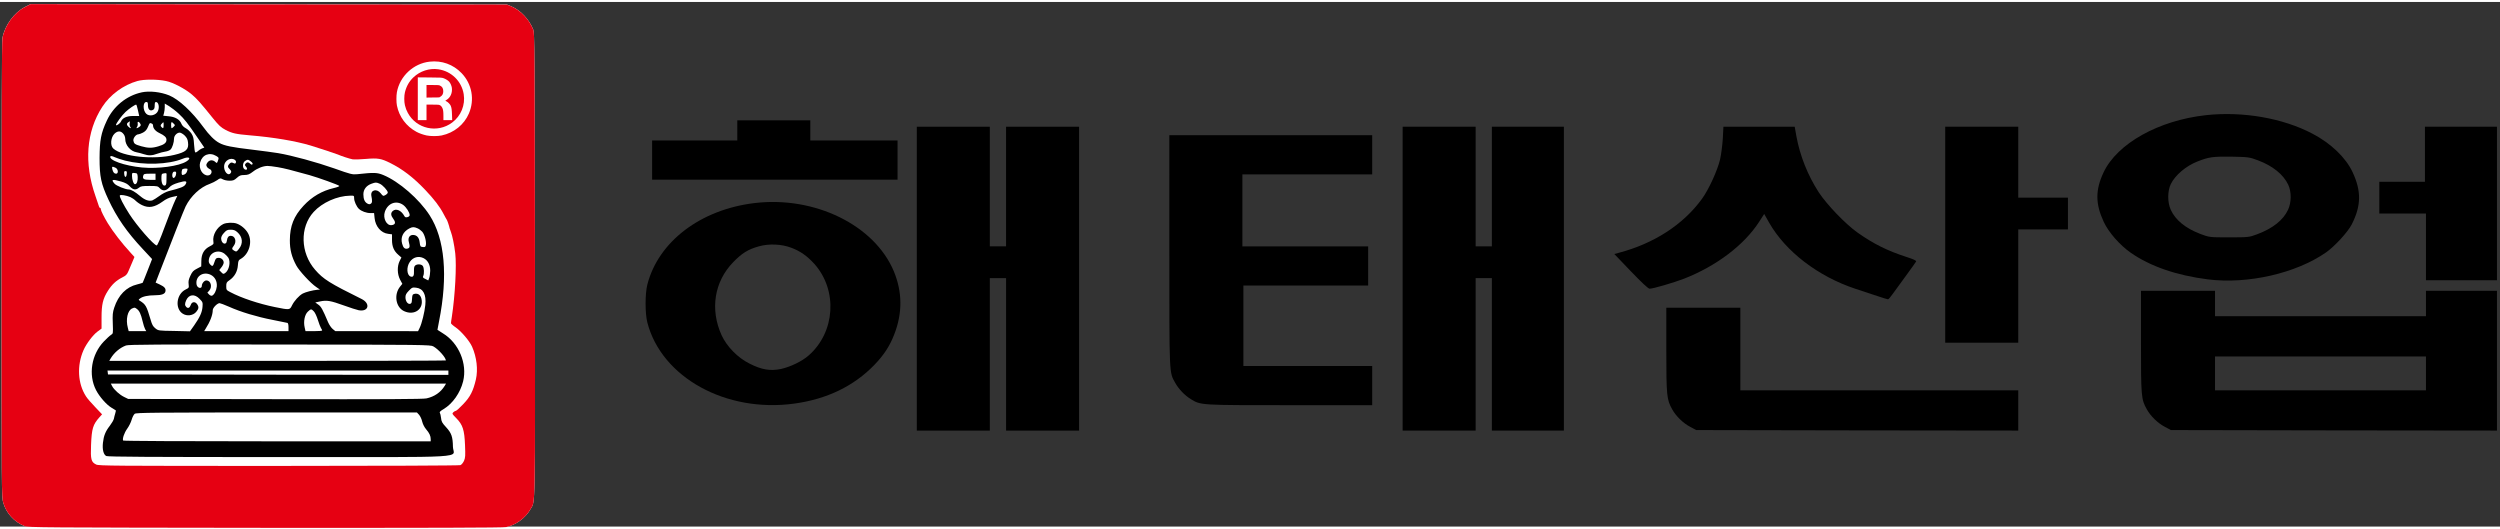
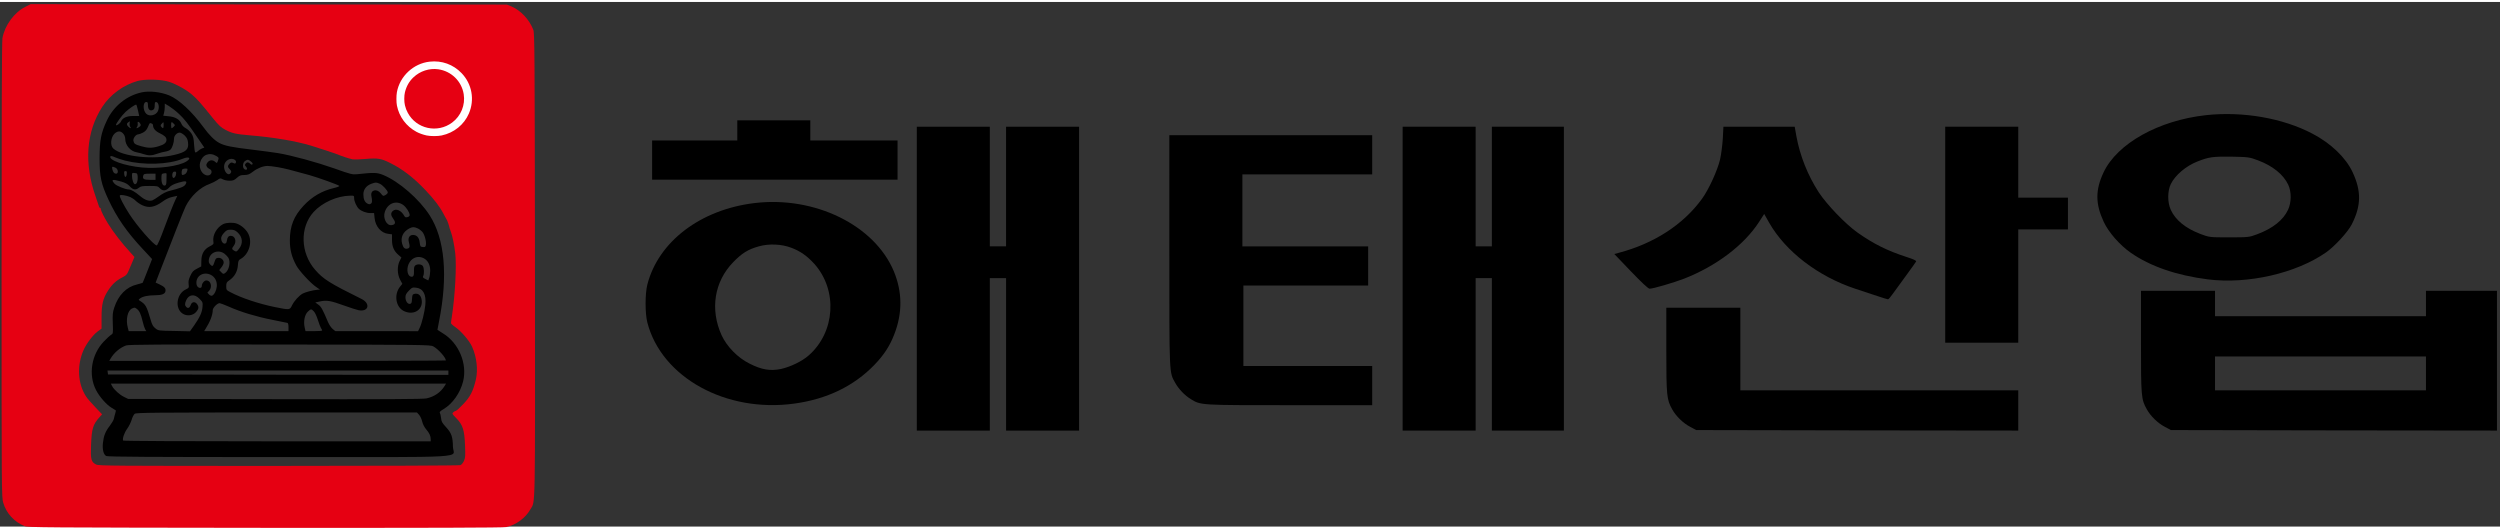
<svg xmlns="http://www.w3.org/2000/svg" xmlns:ns1="http://sodipodi.sourceforge.net/DTD/sodipodi-0.dtd" xmlns:ns2="http://www.inkscape.org/namespaces/inkscape" width="397.999" height="84.142" viewBox="0 0 400.984 84.142" version="1.1" id="svg16" ns1:docname="Haitai Industrial.svg" ns2:version="1.3.2 (091e20e, 2023-11-25, custom)">
  <rect x="0" y="0" width="400.984" height="84.142" fill="#333333" stroke="none" />
  <defs id="defs16" />
  <ns1:namedview id="namedview16" pagecolor="#ffffff" bordercolor="#000000" borderopacity="0.25" ns2:showpageshadow="2" ns2:pageopacity="0.0" ns2:pagecheckerboard="0" ns2:deskcolor="#d1d1d1" ns2:zoom="3.4975" ns2:cx="198.85633" ns2:cy="42.458899" ns2:window-width="1920" ns2:window-height="1009" ns2:window-x="-8" ns2:window-y="-8" ns2:window-maximized="1" ns2:current-layer="svg16" />
  <g id="surface1" transform="translate(-1.152)">
-     <path style="fill:#ffffff;fill-opacity:1;fill-rule:nonzero;stroke:none" d="M 5.184,0.789 C 3.43,1.676 1.902,3.766 1.539,5.797 1.445,6.289 1.402,18.93 1.402,42.988 c 0,35.938 0,36.457 0.273,37.34 C 2.16,82 3.414,83.375 5.074,84.062 c 0.543,0.223 3.039,0.238 38.578,0.277 26.777,0.016 38.199,-0.012 38.699,-0.125 1.551,-0.324 3.09,-1.457 3.859,-2.82 0.836,-1.484 0.77,1.473 0.742,-39.25 C 86.914,7.469 86.898,5 86.684,4.438 c -0.637,-1.613 -2,-3.086 -3.484,-3.719 L 82.457,0.41 44.258,0.383 6.062,0.34 Z m 0,0" id="path1" />
    <path style="fill:#e60012;fill-opacity:1;fill-rule:nonzero;stroke:none" d="M 5.188,0.797 C 3.43,1.68 1.906,3.77 1.543,5.805 1.445,6.297 1.406,18.934 1.406,42.992 c 0,35.941 0,36.461 0.27,37.344 0.488,1.668 1.742,3.043 3.402,3.73 0.539,0.227 3.035,0.238 38.578,0.281 26.777,0.016 38.195,-0.016 38.695,-0.125 1.555,-0.324 3.094,-1.461 3.859,-2.82 0.84,-1.488 0.77,1.473 0.746,-39.25 C 86.914,7.473 86.902,5.004 86.684,4.445 86.051,2.832 84.688,1.359 83.203,0.727 L 82.461,0.418 44.262,0.391 6.062,0.348 Z m 22.605,11.883 c 1.109,0.223 3.078,1.262 4.145,2.172 0.891,0.773 1.363,1.305 3.375,3.805 0.945,1.164 1.281,1.473 2,1.852 1.078,0.559 1.645,0.688 3.926,0.883 3.848,0.32 7.289,0.91 9.703,1.625 1.258,0.379 4.105,1.32 4.387,1.445 0.527,0.238 1.891,0.688 2.363,0.773 0.27,0.043 1.23,0.027 2.133,-0.059 1.93,-0.168 2.469,-0.07 3.902,0.648 1.984,0.98 3.75,2.34 5.641,4.332 1.402,1.473 2.32,2.668 2.914,3.816 0.23,0.449 0.473,0.871 0.527,0.953 0.094,0.129 0.391,1.012 0.461,1.375 0.027,0.098 0.105,0.336 0.188,0.535 0.242,0.617 0.555,2.102 0.715,3.492 0.23,1.992 -0.027,6.746 -0.551,10.184 -0.082,0.477 -0.137,0.926 -0.137,1.012 0,0.082 0.336,0.391 0.758,0.672 0.902,0.633 2.227,2.188 2.629,3.102 0.742,1.684 0.973,3.66 0.609,5.258 -0.434,1.84 -0.891,2.766 -2.012,3.93 -0.566,0.602 -1.105,1.094 -1.203,1.094 -0.078,0 -0.27,0.098 -0.402,0.227 -0.23,0.223 -0.203,0.266 0.473,0.953 1.039,1.051 1.309,1.879 1.402,4.332 0.066,1.684 0.055,1.992 -0.16,2.5 -0.148,0.32 -0.395,0.629 -0.582,0.699 -0.176,0.07 -12.379,0.125 -29.141,0.125 -26.391,0 -28.859,-0.012 -29.277,-0.223 -0.809,-0.395 -0.918,-0.812 -0.824,-3.141 0.109,-2.641 0.297,-3.27 1.363,-4.461 l 0.406,-0.449 -1.105,-1.164 C 15.809,64.344 15.148,63.586 14.957,63.277 13.609,61.215 13.461,58.312 14.555,55.828 15,54.82 16.051,53.414 16.793,52.867 l 0.648,-0.477 v -1.793 c 0,-2.078 0.215,-3.016 1.027,-4.281 0.633,-0.996 1.32,-1.641 2.266,-2.117 0.648,-0.324 0.797,-0.492 1.027,-1.039 0.16,-0.363 0.43,-1.023 0.621,-1.457 l 0.336,-0.801 -0.633,-0.699 c -1.418,-1.543 -2.77,-3.297 -3.645,-4.715 -0.594,-0.98 -1.109,-2.008 -1.109,-2.23 0,-0.125 -0.051,-0.223 -0.121,-0.223 -0.066,0 -0.148,-0.113 -0.188,-0.254 -0.039,-0.125 -0.285,-0.871 -0.555,-1.641 -1.863,-5.305 -1.484,-10.34 1.082,-14.309 1.254,-1.949 3.402,-3.523 5.641,-4.152 1.082,-0.297 3.16,-0.297 4.602,0 z m 0,0" id="path2" />
    <path style="fill:#000000;fill-opacity:1;fill-rule:nonzero;stroke:none" d="m 23.871,14.502 c -2.414,0.516 -4.523,2.23 -5.586,4.531 -0.934,1.992 -1.148,3.156 -1.164,5.988 0,3.016 0.246,4.152 1.418,6.664 1.352,2.902 2.957,5.219 5.547,7.98 l 1.461,1.57 -0.73,1.867 c -0.391,1.023 -0.758,1.895 -0.781,1.938 -0.043,0.027 -0.434,0.152 -0.895,0.266 -1.727,0.406 -3.008,1.711 -3.668,3.73 -0.246,0.758 -0.285,1.121 -0.23,2.527 0.055,1.625 0.055,1.625 -0.285,1.836 -0.203,0.125 -0.699,0.59 -1.133,1.039 -2.012,2.09 -2.539,5.344 -1.27,7.812 0.539,1.051 1.688,2.371 2.512,2.848 0.336,0.211 0.648,0.395 0.66,0.406 0.027,0.016 -0.012,0.238 -0.094,0.504 -0.082,0.254 -0.176,0.633 -0.215,0.844 -0.043,0.211 -0.34,0.715 -0.648,1.121 -0.703,0.898 -0.984,1.613 -1.105,2.723 -0.125,1.094 0.094,1.922 0.539,2.133 0.27,0.125 7.195,0.168 27.656,0.168 31.598,0 27.969,0.211 27.941,-1.641 -0.027,-1.629 -0.23,-2.203 -1.094,-3.145 -0.648,-0.699 -0.758,-0.91 -0.812,-1.484 -0.039,-0.367 -0.133,-0.746 -0.199,-0.844 -0.082,-0.098 0.105,-0.293 0.621,-0.59 1.441,-0.867 2.656,-2.594 3.117,-4.434 0.699,-2.848 -0.691,-6.156 -3.227,-7.699 -0.488,-0.297 -0.891,-0.562 -0.891,-0.574 0,-0.031 0.121,-0.633 0.254,-1.348 1.461,-7.324 0.934,-13.242 -1.512,-17.031 -1.672,-2.594 -4.91,-5.414 -7.434,-6.453 -1,-0.406 -1.473,-0.418 -4.199,-0.125 -0.758,0.07 -1.012,0.016 -3.645,-0.926 -2.875,-1.012 -6.777,-2.078 -9.031,-2.457 -0.672,-0.109 -2.551,-0.363 -4.168,-0.559 -3.227,-0.379 -4.414,-0.617 -5.238,-1.066 -0.77,-0.395 -1.633,-1.262 -2.578,-2.555 -1.824,-2.496 -3.941,-4.445 -5.469,-5.078 -1.387,-0.559 -3.156,-0.758 -4.426,-0.488 z m 1.012,2.102 c 0,0.645 0.352,0.953 0.812,0.703 0.199,-0.113 0.27,-0.297 0.27,-0.703 0,-0.406 0.051,-0.559 0.199,-0.559 0.422,0 0.598,0.828 0.324,1.445 -0.297,0.688 -1.363,0.938 -1.875,0.445 -0.566,-0.531 -0.566,-1.891 0.016,-1.891 0.199,0 0.254,0.098 0.254,0.559 z m 4.941,1.32 c 0.902,0.84 1.418,1.5 3.062,3.914 l 1.039,1.516 -0.375,0.141 c -0.203,0.082 -0.5,0.277 -0.664,0.434 -0.16,0.152 -0.352,0.238 -0.418,0.195 -0.066,-0.043 -0.148,-0.617 -0.188,-1.262 -0.055,-0.98 -0.121,-1.277 -0.418,-1.754 -0.203,-0.309 -0.609,-0.699 -0.906,-0.855 -0.352,-0.184 -0.605,-0.449 -0.727,-0.758 -0.273,-0.66 -1,-1.078 -2.039,-1.164 l -0.852,-0.086 0.121,-0.434 c 0.066,-0.238 0.121,-0.672 0.121,-0.969 v -0.547 l 0.703,0.422 c 0.379,0.238 1.078,0.773 1.539,1.207 z m -6.547,-0.547 0.203,0.91 h -0.945 c -1.066,0 -1.727,0.297 -1.984,0.898 -0.137,0.309 -0.797,0.758 -0.797,0.547 0,-0.254 0.934,-1.527 1.527,-2.09 0.594,-0.547 1.469,-1.148 1.711,-1.18 0.055,0 0.176,0.41 0.285,0.914 z m -1.336,2.102 c -0.027,0.199 0.012,0.449 0.109,0.562 0.227,0.281 0.012,0.266 -0.297,-0.027 -0.312,-0.281 -0.312,-0.547 0,-0.73 0.121,-0.082 0.242,-0.152 0.242,-0.152 0.012,0 -0.016,0.152 -0.055,0.348 z m 1.727,0.086 c 0.109,0.195 0.066,0.293 -0.16,0.465 -0.379,0.277 -0.594,0.293 -0.379,0.012 0.094,-0.113 0.137,-0.363 0.109,-0.547 -0.082,-0.391 0.215,-0.352 0.43,0.07 z m 3.727,0.195 c 0,0.52 -0.066,0.59 -0.324,0.324 -0.215,-0.227 -0.203,-0.324 0.055,-0.59 0.27,-0.293 0.27,-0.293 0.27,0.266 z m 1.594,-0.266 c 0.121,0.113 0.215,0.238 0.215,0.266 0,0.086 -0.418,0.492 -0.512,0.492 -0.055,0 -0.098,-0.223 -0.098,-0.492 0,-0.547 0.082,-0.602 0.395,-0.266 z m -3.512,0 c 0.121,0.043 0.219,0.168 0.219,0.281 0,0.477 0.348,0.926 1.023,1.25 0.863,0.418 1.133,0.684 1.133,1.105 0,0.449 -0.375,0.758 -1.293,1.023 -1.012,0.309 -1.66,0.297 -2.754,-0.012 -1.027,-0.297 -1.16,-0.395 -1.258,-0.883 -0.066,-0.41 0.406,-1.027 0.785,-1.027 0.121,0 0.457,-0.125 0.754,-0.277 0.406,-0.227 0.609,-0.465 0.797,-0.914 0.285,-0.672 0.27,-0.672 0.594,-0.547 z m -4.453,1.77 c 0.121,0.168 0.215,0.488 0.215,0.715 0,0.98 0.824,1.961 1.824,2.133 0.297,0.055 0.797,0.18 1.121,0.293 0.781,0.266 1.363,0.254 2.211,-0.07 0.391,-0.141 0.973,-0.293 1.281,-0.336 0.312,-0.043 0.676,-0.184 0.824,-0.324 0.285,-0.281 0.566,-1.148 0.566,-1.766 0,-0.465 0.473,-0.953 0.906,-0.953 0.176,0 0.527,0.207 0.781,0.445 0.367,0.367 0.5,0.617 0.555,1.125 0.148,1.137 -0.309,1.555 -2.199,2.004 -3.348,0.816 -8.355,0.281 -9.785,-1.023 -0.527,-0.477 -0.422,-1.781 0.199,-2.383 0.543,-0.52 1.094,-0.465 1.5,0.141 z m 14.832,3.449 c 0.406,0.254 0.422,0.281 0.23,0.812 -0.133,0.352 -0.16,0.367 -0.391,0.141 -0.406,-0.379 -0.945,-0.352 -1.254,0.07 -0.219,0.297 -0.246,0.434 -0.121,0.66 0.078,0.152 0.27,0.324 0.402,0.379 0.609,0.195 0.406,1.051 -0.242,1.051 -0.852,0 -1.5,-1.105 -1.227,-2.09 0.336,-1.234 1.496,-1.695 2.602,-1.023 z m -14.656,0.73 c 3.023,0.77 6.949,0.645 9.258,-0.297 1.012,-0.418 1.457,-0.109 0.609,0.422 -1.203,0.773 -4.551,1.219 -7.129,0.98 -2.805,-0.266 -5.426,-1.191 -5.074,-1.793 0.055,-0.086 0.324,-0.027 0.688,0.141 0.324,0.152 1.066,0.391 1.648,0.547 z m 17.641,-0.098 c 0.137,0.109 0.203,0.266 0.148,0.406 -0.082,0.195 -0.148,0.211 -0.418,0.082 -0.258,-0.125 -0.379,-0.109 -0.594,0.098 -0.336,0.324 -0.336,0.578 0,0.871 0.297,0.281 0.336,0.477 0.121,0.703 -0.418,0.434 -1.066,-0.352 -1,-1.223 0.07,-0.867 1.094,-1.43 1.742,-0.938 z m 2.566,0.25 c 0.254,0.211 0.324,0.352 0.227,0.449 -0.078,0.086 -0.199,0.059 -0.348,-0.098 -0.273,-0.281 -0.527,-0.281 -0.746,-0.016 -0.133,0.184 -0.133,0.27 0.07,0.492 0.297,0.336 0.16,0.617 -0.219,0.422 -0.375,-0.211 -0.348,-1.039 0.043,-1.32 0.406,-0.293 0.539,-0.281 0.973,0.07 z m 4.266,0.898 c 1.199,0.211 2.023,0.422 5.102,1.277 1.43,0.406 4.629,1.555 4.789,1.727 0.07,0.07 -0.324,0.223 -0.863,0.348 -1.891,0.438 -3.523,1.391 -4.871,2.848 -1.555,1.672 -2.176,3.242 -2.188,5.516 -0.012,1.5 0.297,2.707 1.039,4.066 0.461,0.855 2.281,2.836 3.199,3.453 l 0.594,0.406 -0.406,0.027 c -0.77,0.07 -1.875,0.363 -2.348,0.602 -0.621,0.34 -1.375,1.18 -1.742,1.922 -0.348,0.73 -0.391,0.73 -2.727,0.254 -2.602,-0.531 -5.398,-1.461 -7.164,-2.398 -0.621,-0.324 -0.648,-0.363 -0.648,-0.953 0,-0.547 0.055,-0.648 0.512,-0.957 0.809,-0.559 1.281,-1.387 1.352,-2.367 0.051,-0.73 0.105,-0.855 0.418,-1.027 1.391,-0.77 1.984,-2.777 1.199,-4.164 -0.363,-0.645 -1.066,-1.25 -1.766,-1.516 -0.57,-0.223 -1.676,-0.184 -2.203,0.07 -1.012,0.504 -1.738,1.766 -1.578,2.777 0.066,0.434 0.039,0.477 -0.566,0.785 -0.918,0.465 -1.352,1.207 -1.363,2.344 l -0.016,0.883 -0.688,0.363 c -0.578,0.297 -0.754,0.48 -1.051,1.125 -0.285,0.602 -0.34,0.898 -0.285,1.359 0.066,0.574 0.066,0.59 -0.473,0.855 -1.484,0.715 -1.766,3.043 -0.484,3.871 0.676,0.449 1.645,0.324 2.16,-0.266 0.43,-0.504 0.473,-0.801 0.16,-1.25 -0.309,-0.461 -0.852,-0.406 -1.012,0.102 -0.176,0.504 -0.445,0.629 -0.73,0.348 -0.254,-0.266 -0.254,-0.531 0,-1.105 0.434,-0.926 1.34,-1.023 2.121,-0.211 0.527,0.531 0.539,0.59 0.484,1.305 -0.066,0.867 -0.43,1.668 -1.336,2.961 l -0.676,0.953 -2.535,-0.059 c -2.512,-0.039 -2.539,-0.039 -3.012,-0.418 -0.375,-0.297 -0.539,-0.578 -0.77,-1.402 -0.648,-2.191 -0.77,-2.414 -1.715,-3.02 -0.254,-0.152 -0.242,-0.168 0.016,-0.363 0.406,-0.324 1.281,-0.52 2.391,-0.52 1.117,0 1.645,-0.211 1.699,-0.672 0.066,-0.438 -0.176,-0.703 -0.945,-1.066 L 26.113,45.01 26.625,43.678 c 2.094,-5.441 4.008,-10.281 4.293,-10.871 0.824,-1.668 2.348,-3.102 3.887,-3.633 0.379,-0.141 0.891,-0.395 1.176,-0.59 0.457,-0.336 0.512,-0.352 0.902,-0.141 0.215,0.129 0.715,0.227 1.082,0.227 0.566,0 0.754,-0.07 1.172,-0.449 0.418,-0.379 0.609,-0.465 1.203,-0.465 0.594,-0.012 0.809,-0.098 1.414,-0.559 0.691,-0.535 1.594,-0.887 2.297,-0.898 0.188,-0.016 0.918,0.082 1.621,0.195 z M 19.688,26.592 c 0.43,0.195 0.5,0.953 0.082,0.953 -0.297,0 -0.488,-0.223 -0.609,-0.742 -0.094,-0.422 0,-0.461 0.527,-0.211 z m 11.539,0.211 c -0.012,0.379 -0.203,0.73 -0.473,0.855 -0.176,0.086 -0.352,0.113 -0.391,0.07 -0.148,-0.152 -0.082,-0.855 0.094,-0.926 0.258,-0.113 0.77,-0.113 0.77,0 z m -9.746,0.773 c -0.051,0.617 -0.336,0.656 -0.402,0.039 -0.043,-0.406 -0.016,-0.488 0.203,-0.488 0.199,0 0.242,0.082 0.199,0.449 z m 7.883,0.18 c -0.066,0.238 -0.215,0.438 -0.336,0.465 -0.336,0.07 -0.324,-0.914 0.012,-0.996 0.352,-0.086 0.434,0.07 0.324,0.531 z m -6.125,0.309 c 0.039,0.645 -0.148,1.164 -0.434,1.164 -0.23,0 -0.484,-0.715 -0.484,-1.359 0,-0.461 0.027,-0.477 0.445,-0.434 0.402,0.039 0.43,0.082 0.473,0.629 z m 4.629,-0.477 c -0.016,0.059 -0.016,0.477 -0.016,0.926 0,0.605 -0.051,0.844 -0.199,0.914 -0.367,0.141 -0.609,-0.309 -0.609,-1.109 0,-0.672 0.027,-0.758 0.312,-0.812 0.375,-0.07 0.523,-0.059 0.512,0.082 z m -1.77,0.449 v 0.492 h -0.93 c -0.984,0 -1.203,-0.156 -1.027,-0.715 0.066,-0.227 0.23,-0.27 1.027,-0.27 h 0.93 z M 20.562,28.795 c 0.719,0.211 1.055,0.395 1.406,0.773 0.512,0.574 0.957,0.645 1.469,0.223 0.285,-0.238 0.543,-0.281 1.676,-0.281 1.254,0 1.363,0.027 1.66,0.352 0.457,0.504 1,0.461 1.512,-0.098 0.297,-0.336 0.676,-0.535 1.5,-0.785 1.199,-0.352 1.469,-0.281 1.105,0.309 -0.23,0.348 -0.742,0.559 -2.688,1.051 -0.379,0.098 -1.039,0.434 -1.484,0.773 -0.457,0.336 -0.973,0.656 -1.133,0.715 -0.555,0.168 -1.203,-0.059 -1.945,-0.688 -0.82,-0.688 -1.469,-1.066 -1.836,-1.066 -0.539,0 -1.996,-0.59 -2.281,-0.926 -0.605,-0.688 -0.391,-0.758 1.039,-0.352 z m 41.48,0.352 c 0.484,0.195 1.309,1.109 1.309,1.418 0,0.109 -0.176,0.293 -0.379,0.406 -0.363,0.195 -0.391,0.18 -0.754,-0.281 -0.637,-0.828 -1.688,-0.535 -1.5,0.422 0.164,0.812 0.137,1.094 -0.094,1.246 -0.16,0.113 -0.309,0.113 -0.555,-0.027 -0.43,-0.238 -0.633,-0.715 -0.633,-1.488 0,-0.77 0.473,-1.387 1.281,-1.684 0.691,-0.25 0.785,-0.25 1.324,-0.012 z m -39.992,2.145 c 0.254,0.113 0.66,0.379 0.875,0.605 0.23,0.223 0.676,0.531 1.012,0.688 1.094,0.52 2.012,0.348 3.281,-0.562 0.527,-0.395 1.066,-0.645 1.594,-0.758 l 0.781,-0.168 -0.309,0.645 c -0.27,0.547 -1.148,2.777 -1.781,4.504 -0.594,1.641 -1.109,2.82 -1.215,2.805 -0.488,-0.055 -3.199,-3.168 -4.402,-5.051 -0.957,-1.5 -1.621,-2.789 -1.512,-2.973 0.094,-0.152 1.012,-0.016 1.676,0.266 z m 35.902,0.184 c 0,0.492 0.391,1.359 0.77,1.711 0.406,0.379 1.199,0.672 1.836,0.672 h 0.594 l 0.082,0.801 c 0.133,1.348 1.039,2.398 2.172,2.527 l 0.621,0.082 v 0.898 c 0,1.066 0.309,1.781 1.027,2.398 l 0.484,0.422 -0.285,0.559 c -0.418,0.855 -0.391,2.105 0.07,2.988 l 0.363,0.676 -0.352,0.434 c -1.039,1.277 -0.715,3.312 0.621,3.941 1.672,0.785 3.227,-0.352 2.781,-2.035 -0.164,-0.586 -0.582,-0.867 -1.121,-0.727 -0.297,0.07 -0.336,0.168 -0.379,0.828 -0.039,0.617 -0.078,0.727 -0.336,0.77 -0.379,0.055 -0.715,-0.449 -0.715,-1.066 0,-0.379 0.121,-0.602 0.539,-1.039 0.512,-0.531 0.582,-0.559 1.176,-0.488 1.133,0.125 1.645,1.094 1.469,2.777 -0.105,1.105 -0.566,2.988 -0.902,3.66 l -0.258,0.535 H 54.941 L 54.523,52.46 C 54.297,52.28 53.957,51.788 53.781,51.381 52.891,49.276 52.66,48.854 52.191,48.534 L 51.719,48.198 52.5,48.03 c 1.039,-0.227 1.66,-0.129 3.832,0.656 1,0.367 2.066,0.703 2.352,0.758 1.59,0.297 1.941,-1.078 0.457,-1.809 C 54.039,45.112 53,44.463 51.691,42.952 49.328,40.241 49.219,36.131 51.461,33.678 c 1.363,-1.5 3.766,-2.582 5.859,-2.609 0.621,-0.016 0.633,0 0.633,0.406 z m 7.867,1.078 c 0.5,0.367 1.043,1.207 1.043,1.645 0,0.125 -0.164,0.266 -0.352,0.309 -0.27,0.07 -0.395,0.027 -0.5,-0.168 -0.5,-0.926 -1.352,-1.293 -1.875,-0.801 -0.34,0.32 -0.312,0.699 0.121,1.277 0.418,0.574 0.309,0.91 -0.312,0.98 -0.797,0.086 -1.402,-1.121 -1.066,-2.133 0.461,-1.387 1.824,-1.906 2.941,-1.109 z m 2.297,3.746 c 0.242,0.098 0.578,0.352 0.754,0.547 0.379,0.422 0.691,1.559 0.594,2.121 -0.066,0.32 -0.133,0.379 -0.496,0.336 -0.395,-0.043 -0.422,-0.086 -0.5,-0.73 -0.082,-0.785 -0.461,-1.207 -1.082,-1.207 -0.551,0 -0.836,0.492 -0.66,1.125 0.203,0.754 0.16,0.965 -0.203,1.062 -0.445,0.113 -0.703,-0.125 -0.875,-0.797 -0.273,-1.012 0.148,-1.895 1.145,-2.43 0.5,-0.266 0.758,-0.277 1.324,-0.027 z m -28.914,0.605 c 0.879,0.77 0.988,1.836 0.258,2.719 -0.352,0.449 -0.391,0.465 -0.73,0.281 -0.418,-0.238 -0.43,-0.352 -0.078,-0.812 0.5,-0.66 0.215,-1.586 -0.473,-1.586 -0.379,0 -0.566,0.238 -0.637,0.773 -0.078,0.84 -0.918,0.504 -0.918,-0.367 0,-0.25 0.164,-0.574 0.461,-0.883 0.391,-0.434 0.539,-0.504 1.066,-0.504 0.473,0 0.715,0.082 1.051,0.379 z m -2.035,3.477 c 0.254,0.199 0.539,0.508 0.633,0.676 0.363,0.672 0.094,1.949 -0.512,2.398 -0.297,0.211 -0.34,0.211 -0.648,-0.113 l -0.324,-0.336 0.352,-0.449 c 0.203,-0.238 0.363,-0.59 0.363,-0.758 0,-0.449 -0.43,-0.812 -0.902,-0.758 -0.312,0.027 -0.406,0.141 -0.555,0.605 -0.242,0.77 -0.352,0.84 -0.703,0.461 -0.23,-0.254 -0.27,-0.434 -0.215,-0.812 0.176,-1.164 1.539,-1.656 2.512,-0.914 z m 31.934,0.715 c 0.676,0.34 1.066,1.082 1.055,2.023 -0.016,0.418 -0.082,0.938 -0.164,1.148 l -0.148,0.395 -0.473,-0.238 c -0.391,-0.184 -0.445,-0.27 -0.336,-0.477 0.176,-0.367 0.148,-1.293 -0.066,-1.602 -0.219,-0.309 -0.906,-0.352 -1.23,-0.07 -0.148,0.125 -0.203,0.379 -0.188,0.871 0.039,0.758 -0.121,1.023 -0.527,0.898 -0.633,-0.211 -0.715,-1.516 -0.148,-2.344 0.527,-0.773 1.402,-1.012 2.227,-0.605 z M 34.953,43.764 c 0.676,0.336 1.039,1.039 0.973,1.863 -0.07,0.676 -0.406,1.336 -0.77,1.488 -0.109,0.043 -0.324,-0.043 -0.473,-0.195 l -0.27,-0.297 0.297,-0.32 C 35.25,45.698 34.965,44.663 34.25,44.663 c -0.336,0 -0.727,0.477 -0.727,0.867 0,0.547 -0.73,0.379 -0.84,-0.195 -0.242,-1.305 1.027,-2.176 2.27,-1.57 z m 2.902,5.105 c 1.902,0.855 4.48,1.629 6.992,2.117 1.227,0.238 2.32,0.465 2.414,0.492 0.094,0.027 0.164,0.293 0.164,0.688 v 0.633 H 33.898 l 0.23,-0.379 c 0.73,-1.137 1.148,-2.246 1.148,-2.988 0,-0.379 0.715,-1.109 1.094,-1.125 0.105,0 0.781,0.254 1.484,0.562 z M 23.102,49.233 c 0.406,0.297 0.648,0.816 0.918,1.965 0.121,0.535 0.312,1.109 0.406,1.277 l 0.188,0.324 H 21.793 L 21.656,52.264 c -0.363,-1.348 -0.039,-2.805 0.703,-3.113 0.406,-0.168 0.406,-0.168 0.742,0.082 z m 28.387,0.395 c 0.188,0.184 0.473,0.801 0.648,1.375 0.176,0.562 0.402,1.148 0.5,1.305 0.105,0.152 0.188,0.32 0.188,0.379 0,0.07 -0.594,0.113 -1.336,0.113 h -1.336 l -0.137,-0.605 c -0.215,-0.926 0,-2.047 0.512,-2.523 0.5,-0.465 0.555,-0.465 0.961,-0.043 z m 19.152,5.609 c 0.809,0.438 2.023,1.797 2.023,2.262 0,0.039 -12.148,0.07 -26.992,0.07 H 18.676 l 0.227,-0.395 c 0.57,-0.941 1.473,-1.711 2.457,-2.078 0.395,-0.152 5.117,-0.18 24.648,-0.152 23.258,0.027 24.176,0.043 24.633,0.293 z m 2.43,4.223 v 0.352 l -27.293,-0.027 -27.305,-0.043 -0.039,-0.32 -0.043,-0.309 h 54.68 z m -0.605,2.133 c -0.648,1.039 -1.637,1.711 -2.902,1.992 -0.555,0.125 -6.641,0.156 -24.297,0.125 L 21.711,63.67 21.078,63.362 C 20.336,63.01 19.418,62.167 19.133,61.608 L 18.93,61.213 H 72.691 Z M 68.375,66.221 c 0.188,0.227 0.418,0.703 0.496,1.094 0.109,0.422 0.352,0.898 0.637,1.234 0.512,0.59 0.727,1.055 0.727,1.586 v 0.336 H 45.617 c -15.16,0 -24.66,-0.055 -24.715,-0.125 -0.148,-0.281 0.176,-1.234 0.648,-1.895 0.27,-0.363 0.594,-1.008 0.715,-1.43 0.121,-0.422 0.336,-0.84 0.5,-0.969 0.254,-0.18 2.941,-0.211 22.77,-0.211 h 22.488 z m 0,0" id="path3" />
-     <path style="fill:#ffffff;fill-opacity:1;fill-rule:nonzero;stroke:none" d="m 70.066,9.574 c -2.602,0.289 -4.785,2.324 -5.254,4.902 -0.102,0.543 -0.102,1.617 0.004,2.133 0.355,1.809 1.488,3.332 3.133,4.219 0.43,0.234 1.074,0.465 1.625,0.582 0.641,0.137 1.785,0.137 2.422,0 1.98,-0.422 3.594,-1.727 4.363,-3.516 0.957,-2.227 0.5,-4.746 -1.18,-6.488 C 73.836,10.016 72.008,9.355 70.066,9.574 Z m 1.359,1.219 c 2.105,0.293 3.766,1.902 4.102,3.988 0.285,1.738 -0.441,3.512 -1.855,4.562 -2.363,1.762 -5.73,1.02 -7.113,-1.566 -0.219,-0.402 -0.328,-0.691 -0.457,-1.203 -0.141,-0.566 -0.141,-1.535 0,-2.094 0.25,-0.992 0.688,-1.758 1.375,-2.402 1.055,-1 2.539,-1.48 3.949,-1.285 z m 0,0" id="path4" />
-     <path style="fill:#ffffff;fill-opacity:1;fill-rule:nonzero;stroke:none" d="m 68.164,15.523 v 3.434 H 69.562 v -2.492 h 0.984 c 0.883,0 1.004,0.012 1.148,0.086 0.191,0.098 0.277,0.188 0.395,0.418 0.141,0.285 0.184,0.594 0.184,1.309 v 0.68 h 1.406 l -0.027,-0.824 c -0.027,-0.871 -0.074,-1.172 -0.203,-1.48 -0.109,-0.25 -0.438,-0.594 -0.68,-0.707 -0.102,-0.051 -0.191,-0.098 -0.191,-0.109 0,-0.008 0.09,-0.07 0.191,-0.129 0.625,-0.367 0.957,-1.109 0.859,-1.926 C 73.59,13.465 73.402,13.027 73.207,12.801 73.035,12.594 72.617,12.336 72.277,12.223 72.004,12.129 71.906,12.125 70.078,12.109 l -1.914,-0.016 z m 3.5,-2.141 c 0.398,0.164 0.582,0.457 0.586,0.922 0,0.414 -0.133,0.684 -0.438,0.875 l -0.207,0.129 -1.023,0.012 -1.02,0.016 v -2.016 h 0.98 c 0.742,0 1.012,0.016 1.121,0.062 z m 0,0" id="path5" />
+     <path style="fill:#ffffff;fill-opacity:1;fill-rule:nonzero;stroke:none" d="m 70.066,9.574 c -2.602,0.289 -4.785,2.324 -5.254,4.902 -0.102,0.543 -0.102,1.617 0.004,2.133 0.355,1.809 1.488,3.332 3.133,4.219 0.43,0.234 1.074,0.465 1.625,0.582 0.641,0.137 1.785,0.137 2.422,0 1.98,-0.422 3.594,-1.727 4.363,-3.516 0.957,-2.227 0.5,-4.746 -1.18,-6.488 C 73.836,10.016 72.008,9.355 70.066,9.574 Z m 1.359,1.219 c 2.105,0.293 3.766,1.902 4.102,3.988 0.285,1.738 -0.441,3.512 -1.855,4.562 -2.363,1.762 -5.73,1.02 -7.113,-1.566 -0.219,-0.402 -0.328,-0.691 -0.457,-1.203 -0.141,-0.566 -0.141,-1.535 0,-2.094 0.25,-0.992 0.688,-1.758 1.375,-2.402 1.055,-1 2.539,-1.48 3.949,-1.285 m 0,0" id="path4" />
    <path style="fill:#000000;fill-opacity:1;fill-rule:nonzero;stroke:none" d="m 354.977,18.156 c -7.598,0.832 -14.25,4.551 -16.43,9.188 -1.332,2.82 -1.316,5.043 0.035,7.934 0.762,1.645 2.566,3.719 4.324,4.941 3.109,2.172 7.32,3.633 12.379,4.277 6.395,0.801 14.137,-0.969 18.953,-4.328 1.398,-0.988 3.48,-3.246 4.117,-4.484 1.527,-3.008 1.559,-5.332 0.145,-8.371 -1.09,-2.344 -3.48,-4.637 -6.441,-6.184 -4.734,-2.496 -11.16,-3.617 -17.082,-2.973 z m 8.363,7.254 c 2.344,0.883 4.051,2.258 4.832,3.906 0.535,1.137 0.52,2.852 -0.035,4.023 -0.781,1.664 -2.453,2.988 -4.961,3.922 -1.27,0.477 -1.398,0.492 -4.473,0.492 -3.156,0 -3.172,0 -4.621,-0.543 -2.375,-0.898 -4.016,-2.242 -4.75,-3.871 -0.551,-1.207 -0.535,-3.008 0,-4.129 0.715,-1.441 2.426,-2.902 4.297,-3.633 1.805,-0.711 2.438,-0.797 5.398,-0.766 2.75,0.055 2.898,0.07 4.312,0.598 z m 0,0" id="path6" />
    <path style="fill:#000000;fill-opacity:1;fill-rule:nonzero;stroke:none" d="m 119.41,20.602 v 1.613 H 105.746 V 28.5 h 39.367 v -6.285 h -13.992 v -3.227 h -11.711 z m 0,0" id="path7" />
    <path style="fill:#000000;fill-opacity:1;fill-rule:nonzero;stroke:none" d="m 148.203,44.379 v 24.367 h 11.711 V 44.293 h 2.605 v 24.453 h 11.711 V 20.008 h -11.711 v 19.191 h -2.605 V 20.008 h -11.711 z m 0,0" id="path8" />
    <path style="fill:#000000;fill-opacity:1;fill-rule:nonzero;stroke:none" d="m 226.125,44.379 v 24.367 h 11.711 V 44.293 h 2.602 v 24.453 h 11.551 V 20.008 H 240.438 v 19.191 h -2.602 V 20.008 H 226.125 Z m 0,0" id="path9" />
    <path style="fill:#000000;fill-opacity:1;fill-rule:nonzero;stroke:none" d="m 277.48,21.91 c -0.066,1.055 -0.262,2.566 -0.441,3.363 -0.438,1.801 -1.82,4.824 -2.91,6.316 -3.012,4.129 -7.664,7.148 -13.34,8.645 l -0.715,0.188 2.668,2.785 c 1.691,1.766 2.781,2.785 2.992,2.785 0.57,0 3.871,-0.969 5.547,-1.613 5.191,-2.039 9.633,-5.402 12.039,-9.137 L 284.117,34 l 0.781,1.379 c 2.633,4.633 7.855,8.641 13.859,10.629 1.172,0.375 2.781,0.918 3.594,1.188 0.812,0.273 1.547,0.496 1.629,0.496 0.082,0 0.406,-0.375 0.715,-0.816 0.309,-0.441 1.27,-1.75 2.129,-2.922 0.848,-1.172 1.613,-2.207 1.66,-2.328 0.082,-0.133 -0.422,-0.371 -1.543,-0.727 -3.059,-0.988 -5.336,-2.125 -7.875,-3.926 -1.938,-1.375 -4.945,-4.516 -6.215,-6.469 -1.758,-2.719 -2.992,-5.844 -3.562,-8.934 l -0.277,-1.562 h -11.434 z m 0,0" id="path10" />
    <path style="fill:#000000;fill-opacity:1;fill-rule:nonzero;stroke:none" d="m 313.152,37.332 v 17.32 h 11.715 V 36.48 h 7.969 v -5.094 h -7.969 V 20.008 h -11.715 z m 0,0" id="path11" />
-     <path style="fill:#000000;fill-opacity:1;fill-rule:nonzero;stroke:none" d="m 390.098,24.426 v 4.414 h -7.32 v 5.094 h 7.484 v 10.699 h 11.387 v -24.625 h -11.551 z m 0,0" id="path12" />
    <path style="fill:#000000;fill-opacity:1;fill-rule:nonzero;stroke:none" d="m 188.707,39.844 c 0,20.176 -0.031,19.512 0.93,21.227 0.566,1.02 1.543,2.039 2.52,2.633 1.609,0.984 1.434,0.969 15.863,0.969 h 13.223 v -6.285 h -20.66 v -12.906 h 20.012 v -6.281 H 200.422 V 27.652 h 20.82 v -6.285 h -32.535 z m 0,0" id="path13" />
    <path style="fill:#000000;fill-opacity:1;fill-rule:nonzero;stroke:none" d="m 122.176,32.254 c -8.656,1.035 -15.422,6.18 -17.195,13.074 -0.375,1.477 -0.375,4.602 0,6.082 2.277,8.812 12.621,14.52 23.57,13.008 5.238,-0.715 9.551,-2.805 12.836,-6.199 1.512,-1.562 2.473,-3.023 3.188,-4.875 1.352,-3.43 1.316,-6.844 -0.062,-10.156 -3.109,-7.402 -12.691,-12.09 -22.336,-10.934 z m 5.887,7.164 c 1.48,0.562 2.539,1.309 3.711,2.598 3.773,4.23 3.352,10.957 -0.93,14.691 -1.07,0.934 -2.895,1.816 -4.422,2.156 -1.711,0.355 -3.074,0.137 -5.027,-0.848 -1.902,-0.934 -3.66,-2.734 -4.508,-4.57 -1.871,-4.141 -1.172,-8.574 1.855,-11.699 1.398,-1.445 2.391,-2.07 4.117,-2.547 1.594,-0.461 3.66,-0.375 5.203,0.219 z m 0,0" id="path14" />
    <path style="fill:#000000;fill-opacity:1;fill-rule:nonzero;stroke:none" d="m 344.551,54.449 c 0,8.828 0.031,9.273 0.926,10.867 0.617,1.121 1.773,2.242 2.914,2.836 l 0.957,0.512 26.16,0.051 26.141,0.031 V 46.332 h -11.387 v 4.074 h -33.836 v -4.074 h -11.875 z m 45.711,5.129 v 2.715 h -33.836 v -5.434 h 33.836 z m 0,0" id="path15" />
    <path style="fill:#000000;fill-opacity:1;fill-rule:nonzero;stroke:none" d="m 268.418,55.809 c 0,7.352 0.066,7.945 0.93,9.508 0.617,1.121 1.77,2.242 2.91,2.836 l 0.961,0.512 25.832,0.051 25.816,0.031 V 62.293 H 280.293 V 49.047 h -11.875 z m 0,0" id="path16" />
  </g>
</svg>